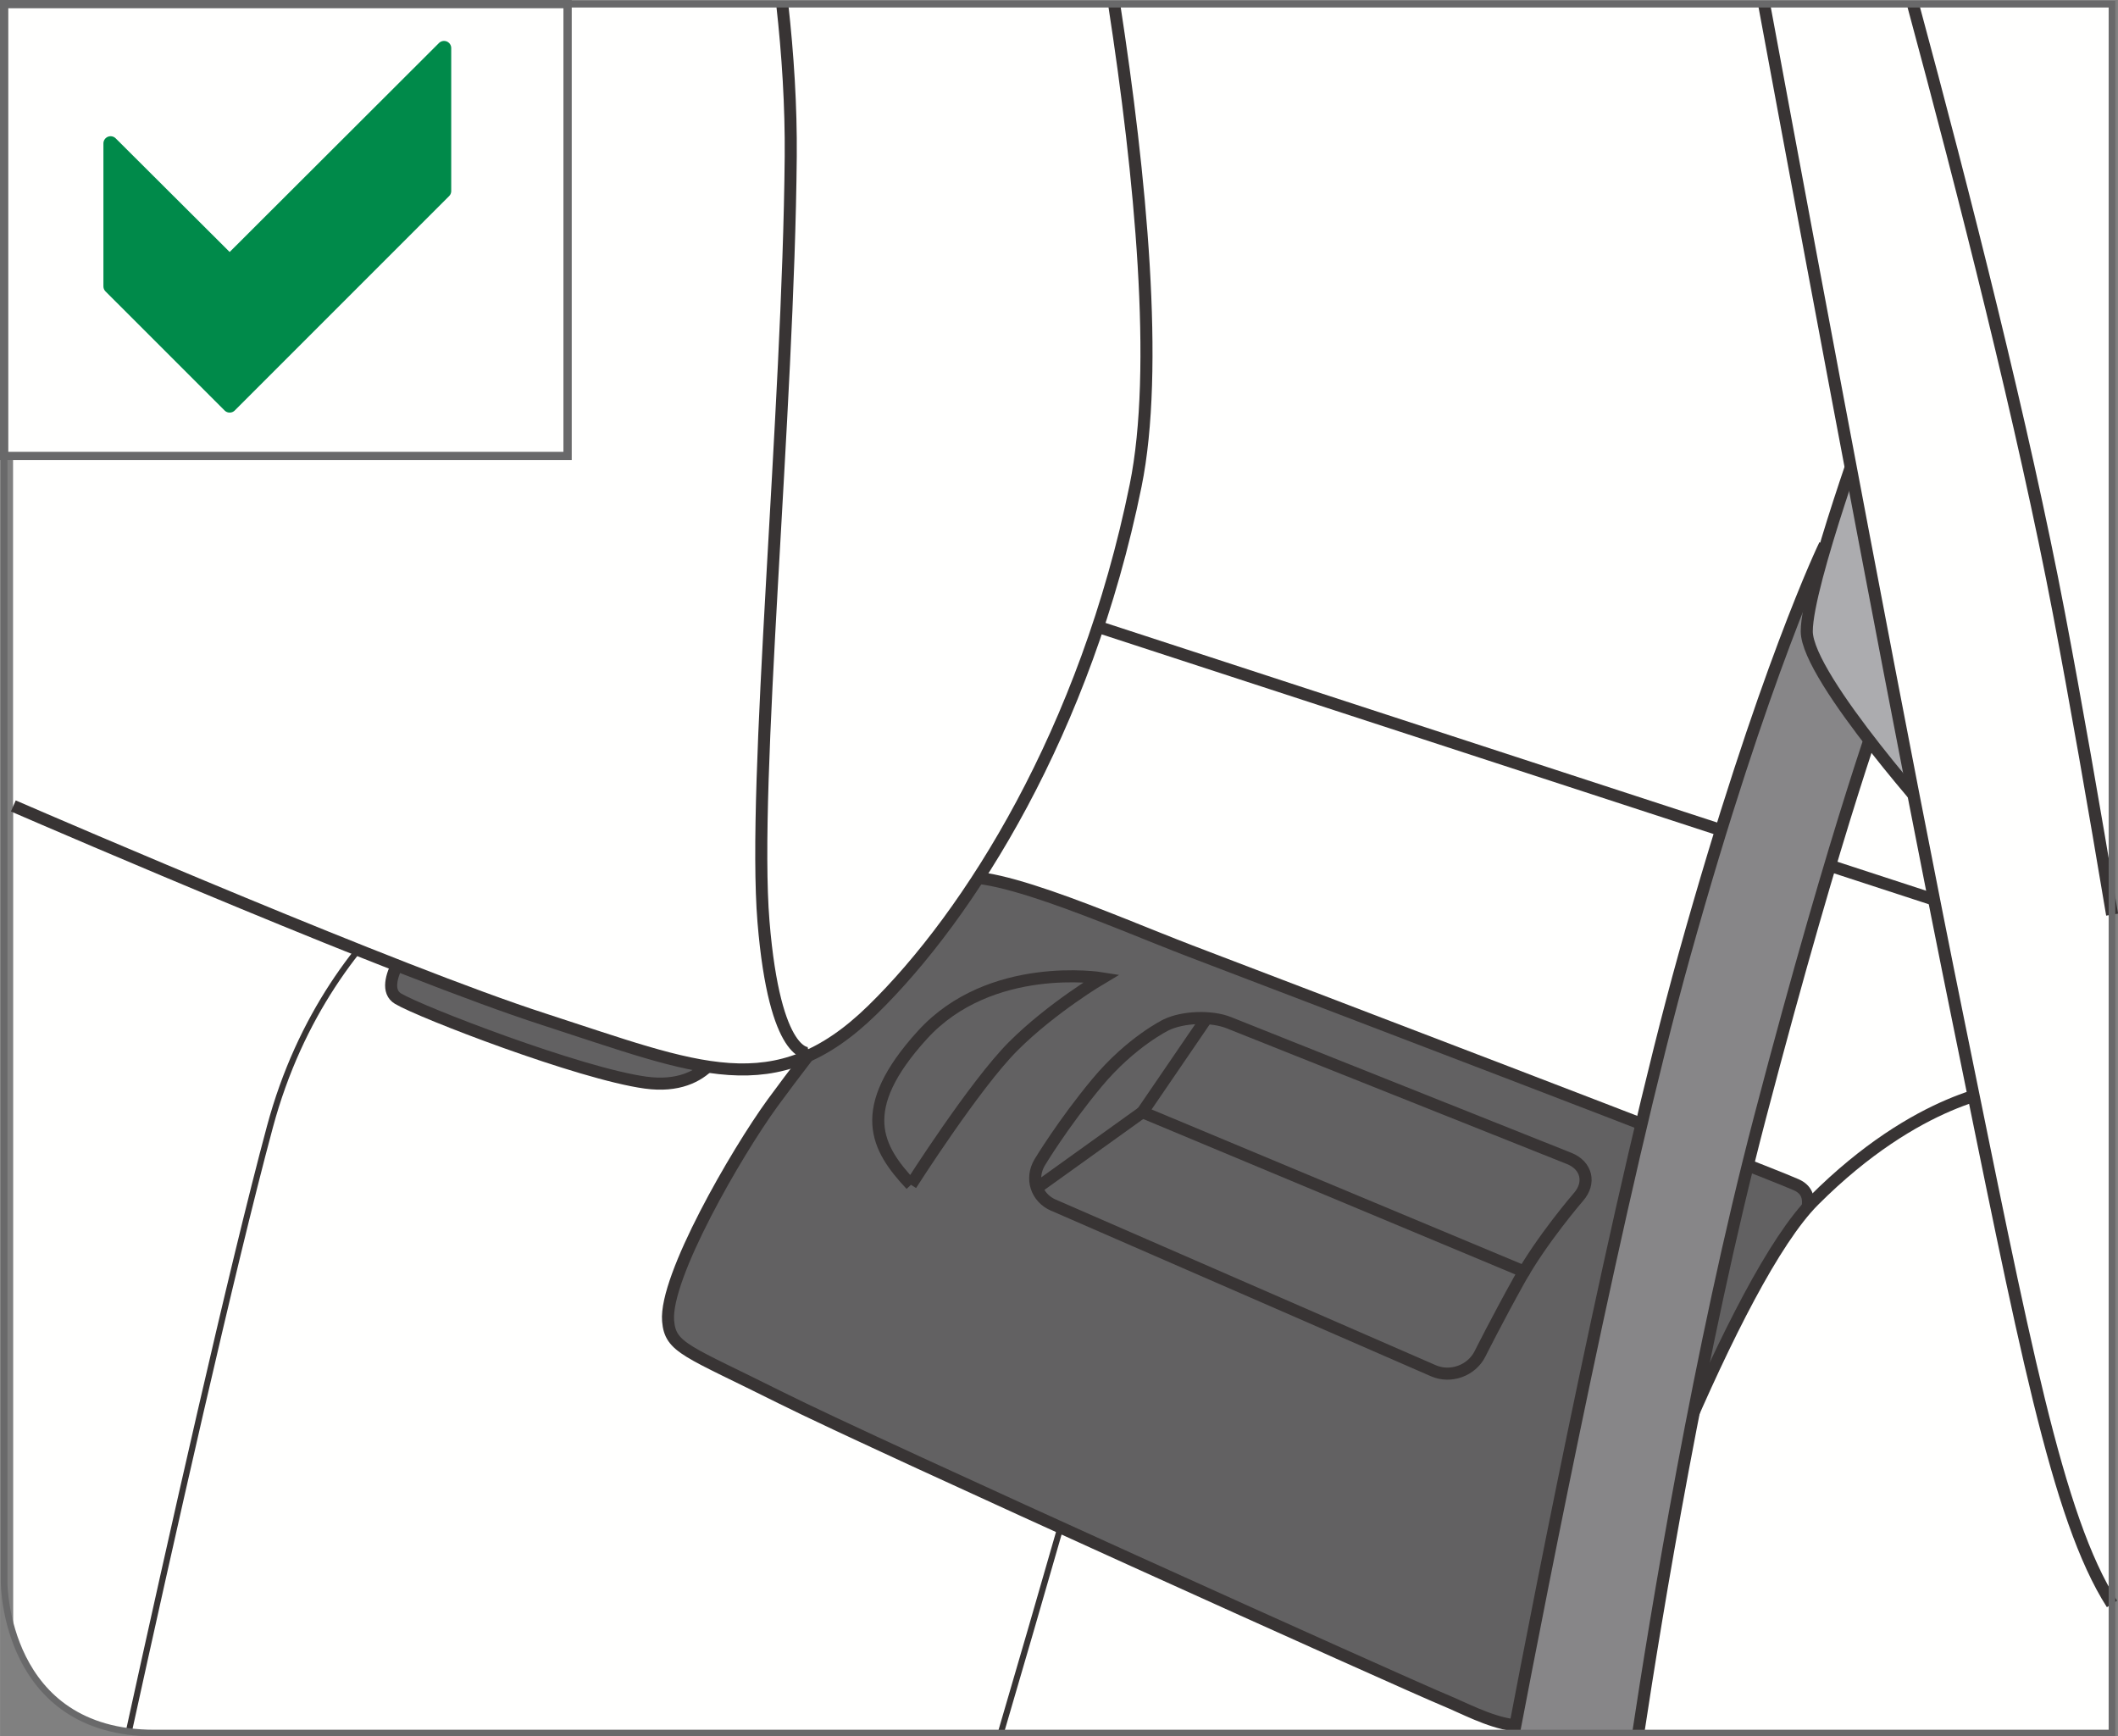
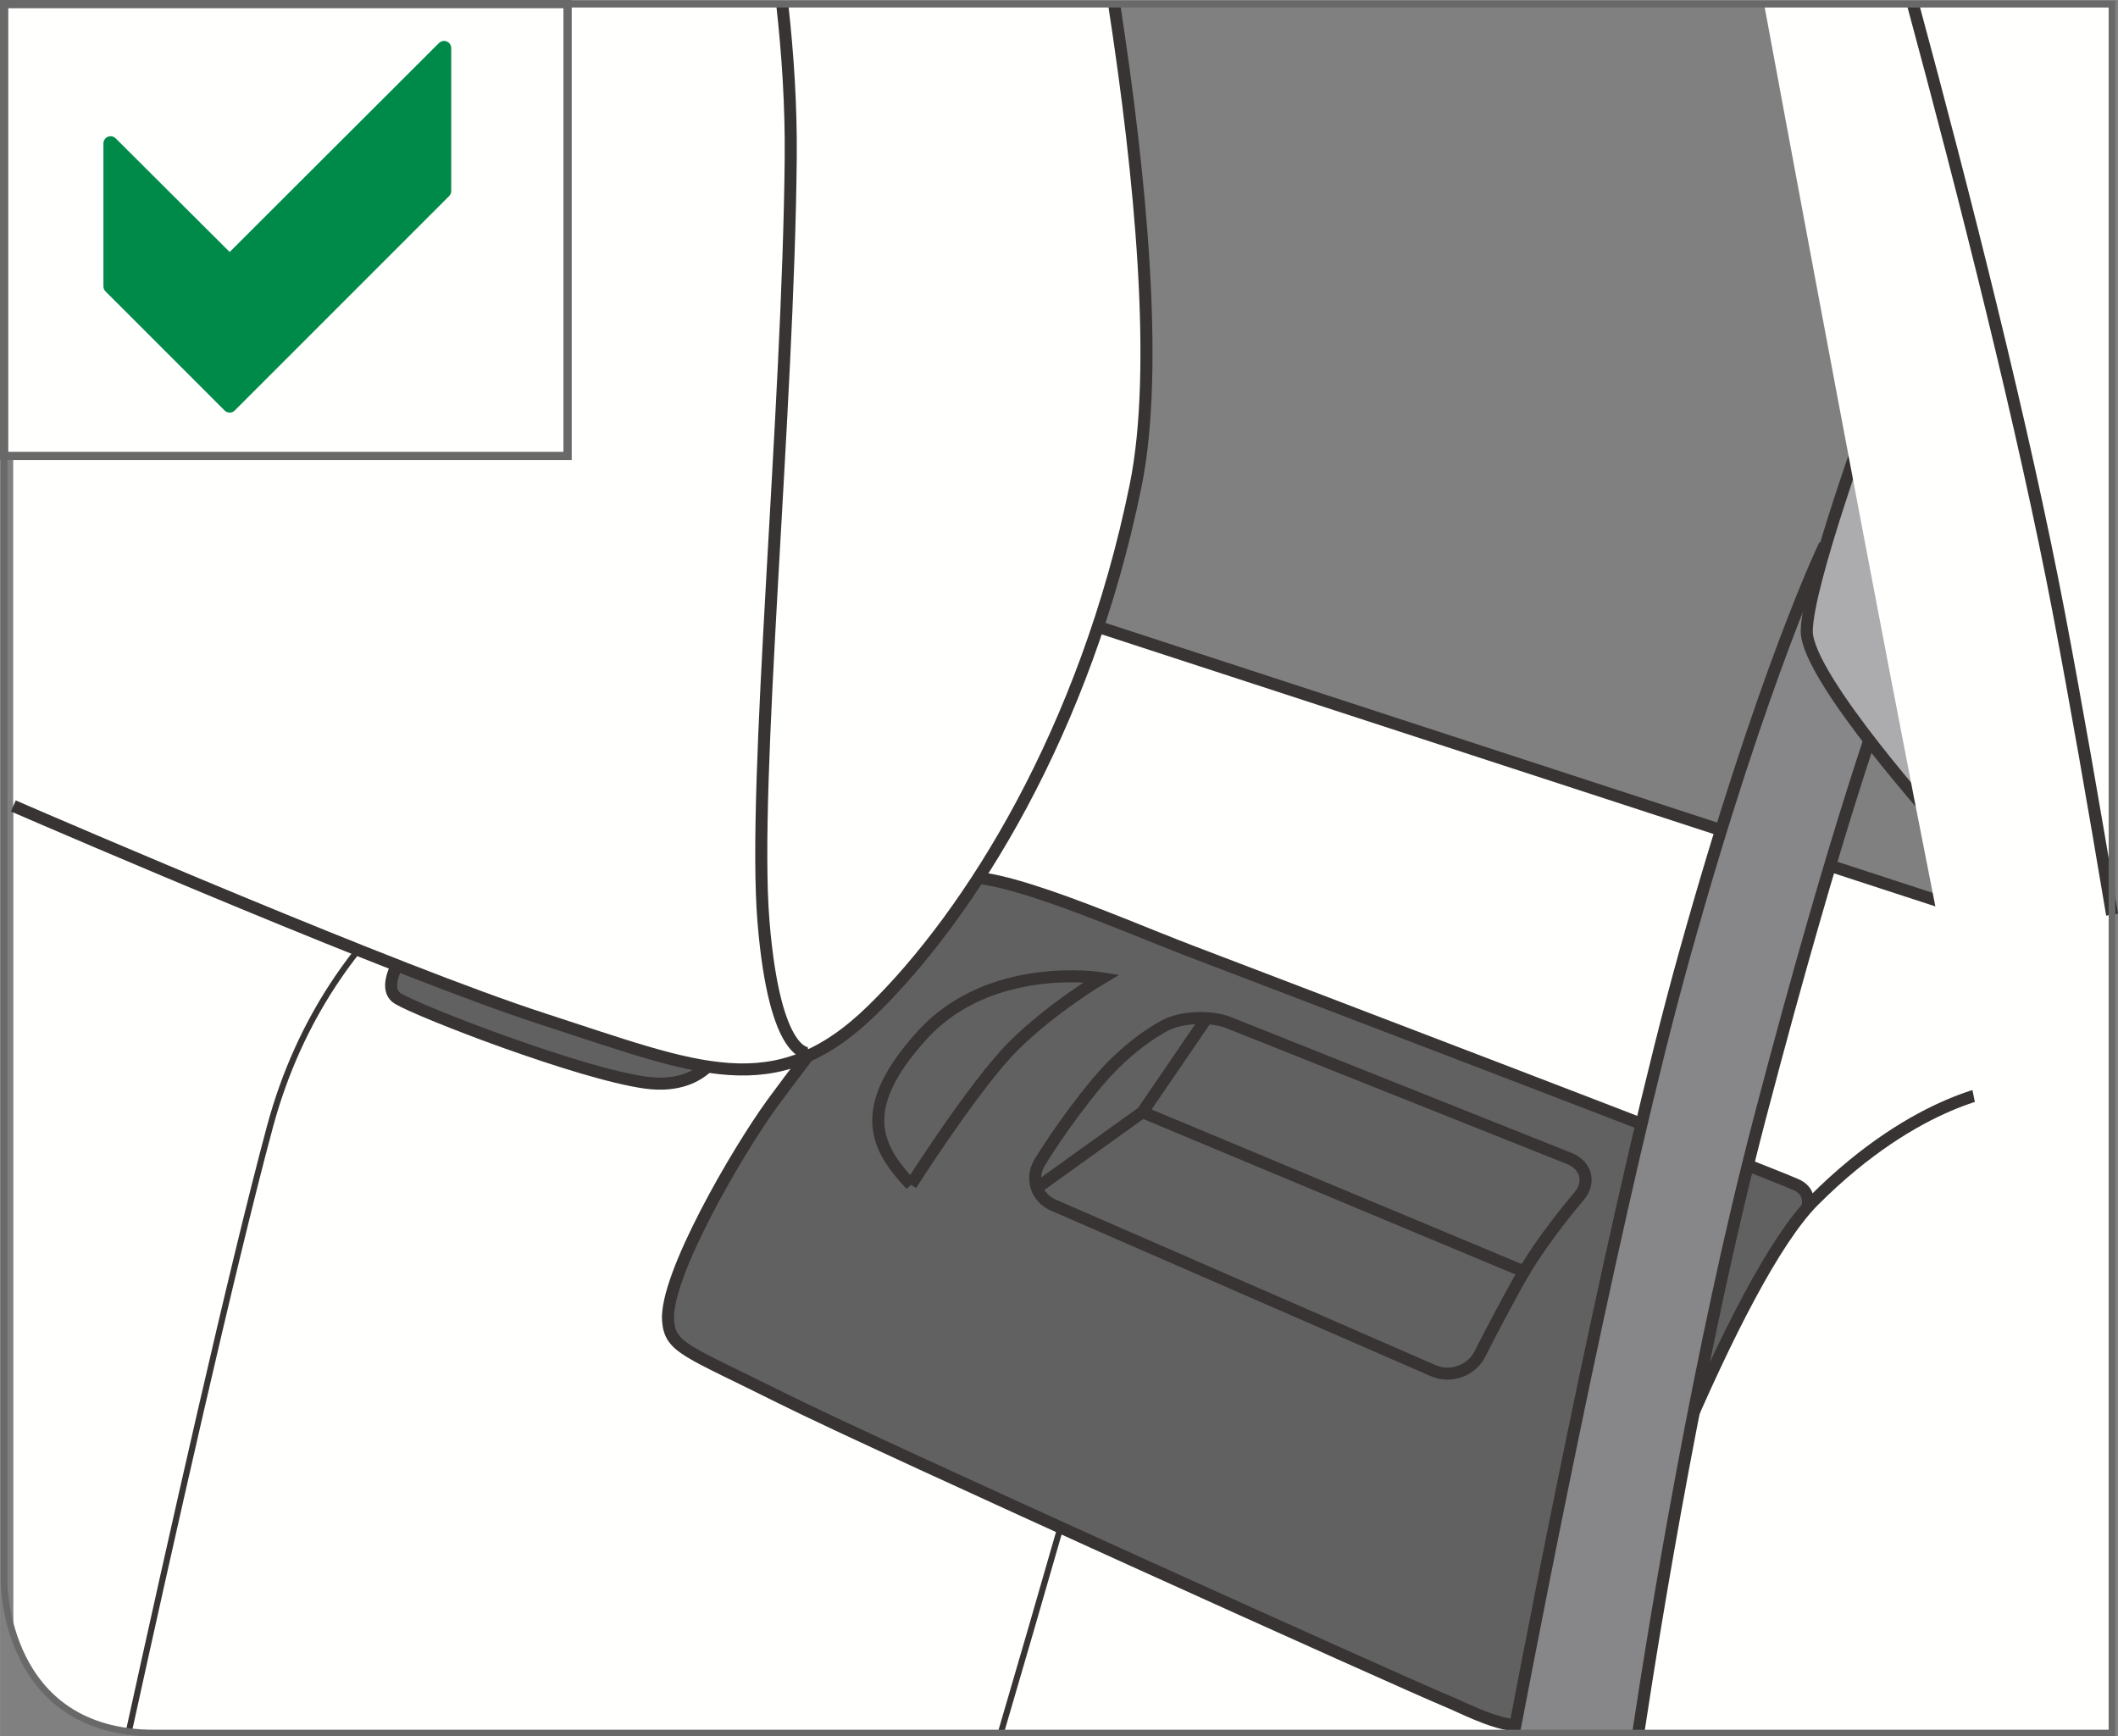
<svg xmlns="http://www.w3.org/2000/svg" xml:space="preserve" width="28.201mm" height="23.119mm" version="1.1" style="shape-rendering:geometricPrecision; text-rendering:geometricPrecision; image-rendering:optimizeQuality; fill-rule:evenodd; clip-rule:evenodd" viewBox="0 0 303.8 249.06">
  <rect x="0" y="0" width="303.8" height="249.06" fill="#808080" stroke="none" />
  <defs>
    <style type="text/css">
   
    .str1 {stroke:#383434;stroke-width:0.87;stroke-miterlimit:4}
    .str0 {stroke:#383434;stroke-width:1.73;stroke-miterlimit:4}
    .str4 {stroke:#69696A;stroke-width:1.19;stroke-miterlimit:4}
    .str3 {stroke:#69696A;stroke-width:0.95;stroke-miterlimit:4}
    .str5 {stroke:#008A4A;stroke-width:2.06;stroke-linejoin:round;stroke-miterlimit:10}
    .str2 {stroke:#383434;stroke-width:1.73;stroke-linecap:round;stroke-linejoin:round;stroke-miterlimit:4}
    .fil1 {fill:none;fill-rule:nonzero}
    .fil0 {fill:#FFFFFE;fill-rule:nonzero}
    .fil4 {fill:#ACACAF;fill-rule:nonzero}
    .fil3 {fill:#878688;fill-rule:nonzero}
    .fil2 {fill:#626162;fill-rule:nonzero}
    .fil5 {fill:#008A4A;fill-rule:nonzero}
   
  </style>
  </defs>
  <g id="Слой_x0020_1">
-     <path class="fil0" d="M1.91 0.6l0 233.83c2.03,6.24 7.17,14.15 20.23,14.15l0 0 280.81 0 0 -247.98 -301.04 0z" />
    <path class="fil0" d="M1.91 44.42l0 190c2.03,6.24 7.17,14.16 20.24,14.16l0 0 280.81 0 0 -111.21 -297.3 -97.01 -3.74 4.06z" />
    <polyline class="fil1 str0" points="1.91,44.42 5.65,40.36 302.95,137.37 " />
    <path class="fil1 str1" d="M72.79 118.88c0,0 -25.41,10.53 -34.08,42.76 -5.47,20.32 -14.39,60.09 -20.23,86.71" />
    <path class="fil1 str1" d="M192.38 154.2c0,0 -25.41,10.53 -34.08,42.76 -3.32,12.33 -9,32.01 -14.75,51.62" />
    <path class="fil2" d="M59.69 134.12c0,0 -5.86,7.16 -2.6,9.12 3.25,1.95 26.04,10.74 35.48,12.04 9.44,1.3 11.4,-6.18 11.4,-6.18l-44.28 -14.98z" />
    <path class="fil1 str0" d="M59.69 134.12c0,0 -5.86,7.16 -2.6,9.12 3.25,1.95 26.04,10.74 35.48,12.04 9.44,1.3 11.4,-6.18 11.4,-6.18l-44.28 -14.98" />
    <path class="fil2" d="M95.83 189.47c-0.52,-6.3 9.77,-24.09 14.98,-31.26 5.21,-7.16 21.49,-28 25.07,-31.58 3.58,-3.58 23.77,5.54 34.83,9.77 11.07,4.23 81.07,30.93 86.93,33.53 5.86,2.6 -4.56,12.7 -13.67,32.88 -9.12,20.19 -14.65,29.96 -18.56,39.4 -3.91,9.44 -12.7,3.91 -18.23,1.63 -5.53,-2.28 -81.39,-36.46 -95.07,-43.3 -13.67,-6.84 -15.95,-7.16 -16.28,-11.07z" />
    <path class="fil1 str0" d="M95.83 189.47c-0.52,-6.3 9.77,-24.09 14.98,-31.26 5.21,-7.16 21.49,-28 25.07,-31.58 3.58,-3.58 23.77,5.54 34.83,9.77 11.07,4.23 81.07,30.93 86.93,33.53 5.86,2.6 -4.56,12.7 -13.67,32.88 -9.12,20.19 -14.65,29.96 -18.56,39.4 -3.91,9.44 -12.7,3.91 -18.23,1.63 -5.53,-2.28 -81.39,-36.46 -95.07,-43.3 -13.67,-6.84 -15.95,-7.16 -16.28,-11.07" />
    <path class="fil0" d="M1.91 115.6c6.86,2.97 55.46,23.93 76.01,30.57 22.14,7.16 33.21,12.37 47.21,-1.3 14,-13.67 30.6,-40.04 37.76,-75.21 3.41,-16.73 0.7,-44.53 -3.08,-69.06l-157.9 0 0 115z" />
    <path class="fil1 str0" d="M1.91 115.6c6.86,2.97 55.46,23.93 76.01,30.57 22.14,7.16 33.21,12.37 47.21,-1.3 14,-13.67 30.6,-40.04 37.76,-75.21 3.41,-16.73 0.7,-44.53 -3.08,-69.06" />
    <path class="fil1 str0" d="M116.02 151.05c0,0 -4.88,0.98 -6.51,-18.88 -1.63,-19.86 3.58,-72.93 3.91,-109.71 0.06,-7.22 -0.41,-14.62 -1.22,-21.86" />
    <path class="fil1 str0" d="M130.67 169.94c0,0 9.12,-14.32 14.65,-19.86 5.53,-5.53 12.7,-9.77 12.7,-9.77 0,0 -15.95,-2.6 -25.72,8.14 -9.77,10.74 -6.51,16.28 -1.63,21.49" />
    <path class="fil1 str2" d="M151.11 172.87c-2.47,-1.08 -3.36,-3.85 -1.97,-6.16 0,0 3.34,-5.56 8.22,-11.42 4.88,-5.86 9.91,-8.29 9.91,-8.29 2.43,-1.17 6.47,-1.31 8.97,-0.32l48.84 19.48c2.5,1 3.11,3.49 1.34,5.52 0,0 -5.25,6.06 -8.51,11.92 -3.26,5.86 -5.62,10.59 -5.62,10.59 -1.21,2.41 -4.22,3.5 -6.69,2.42l-54.49 -23.75" />
    <polyline class="fil1 str2" points="148.9,170.26 163.87,159.52 172.99,146.17 " />
    <line class="fil1 str2" x1="163.87" y1="159.52" x2="218.62" y2="182.39" />
    <path class="fil0" d="M225.02 248.58c7.2,-20.45 23.74,-64.97 35.18,-76.41 14.98,-14.98 27.38,-16.01 27.38,-16.01l15.37 0.74 0 91.68 -77.93 0z" />
    <path class="fil1 str0" d="M225.02 248.58c7.2,-20.45 23.74,-64.97 35.18,-76.41 14.98,-14.98 27.38,-16.01 27.38,-16.01l15.37 0.74" />
    <path class="fil3" d="M261.75 78.15c0,0 -8.78,18.08 -20.15,58.89 -9.27,33.26 -20.58,91.23 -24.45,111.53l17.84 0c2.46,-16.25 8.74,-55 17.46,-88.29 11.37,-43.39 18.08,-60.96 18.08,-60.96l-8.78 -21.18z" />
    <path class="fil1 str0" d="M261.75 78.15c0,0 -8.78,18.08 -20.15,58.89 -9.27,33.26 -20.58,91.23 -24.45,111.53m17.84 0c2.46,-16.25 8.74,-55 17.46,-88.29 11.37,-43.39 18.08,-60.96 18.08,-60.96l-8.78 -21.18" />
    <path class="fil4" d="M268.46 58.52c0,0 -9.3,25.31 -9.3,32.03 0,6.72 19.63,28.41 19.63,28.41l-10.33 -60.44z" />
    <path class="fil1 str0" d="M268.46 58.52c0,0 -9.3,25.31 -9.3,32.03 0,6.72 19.63,28.41 19.63,28.41l-10.33 -60.44" />
    <path class="fil0" d="M253.04 0.6c8.49,45.83 20.27,108.64 27.81,145.57 9.43,46.15 14.18,71.54 22.09,83.89l0 -229.47 -49.91 0z" />
-     <path class="fil1 str0" d="M253.04 0.6c8.49,45.83 20.27,108.64 27.81,145.57 9.43,46.15 14.18,71.54 22.09,83.89" />
    <path class="fil1 str0" d="M274.39 0.6c7.31,27.03 15.83,60.54 20.94,87.37 2.39,12.55 5.01,27.56 7.63,43.22" />
    <path class="fil1 str3" d="M0.59 0.6l0 226.43c0,0 0,21.55 21.54,21.55l280.81 0 0 -247.98 -302.36 0z" />
    <polygon class="fil0 str4" points="0.59,65.4 81.41,65.4 81.41,0.59 0.59,0.59 " />
    <polygon class="fil5" points="63.69,27.4 32.94,58.15 15.86,41.07 15.86,20.57 32.94,37.6 63.69,6.9 " />
    <polygon class="fil1 str5" points="63.69,27.4 32.94,58.15 15.86,41.07 15.86,20.57 32.94,37.6 63.69,6.9 " />
  </g>
</svg>